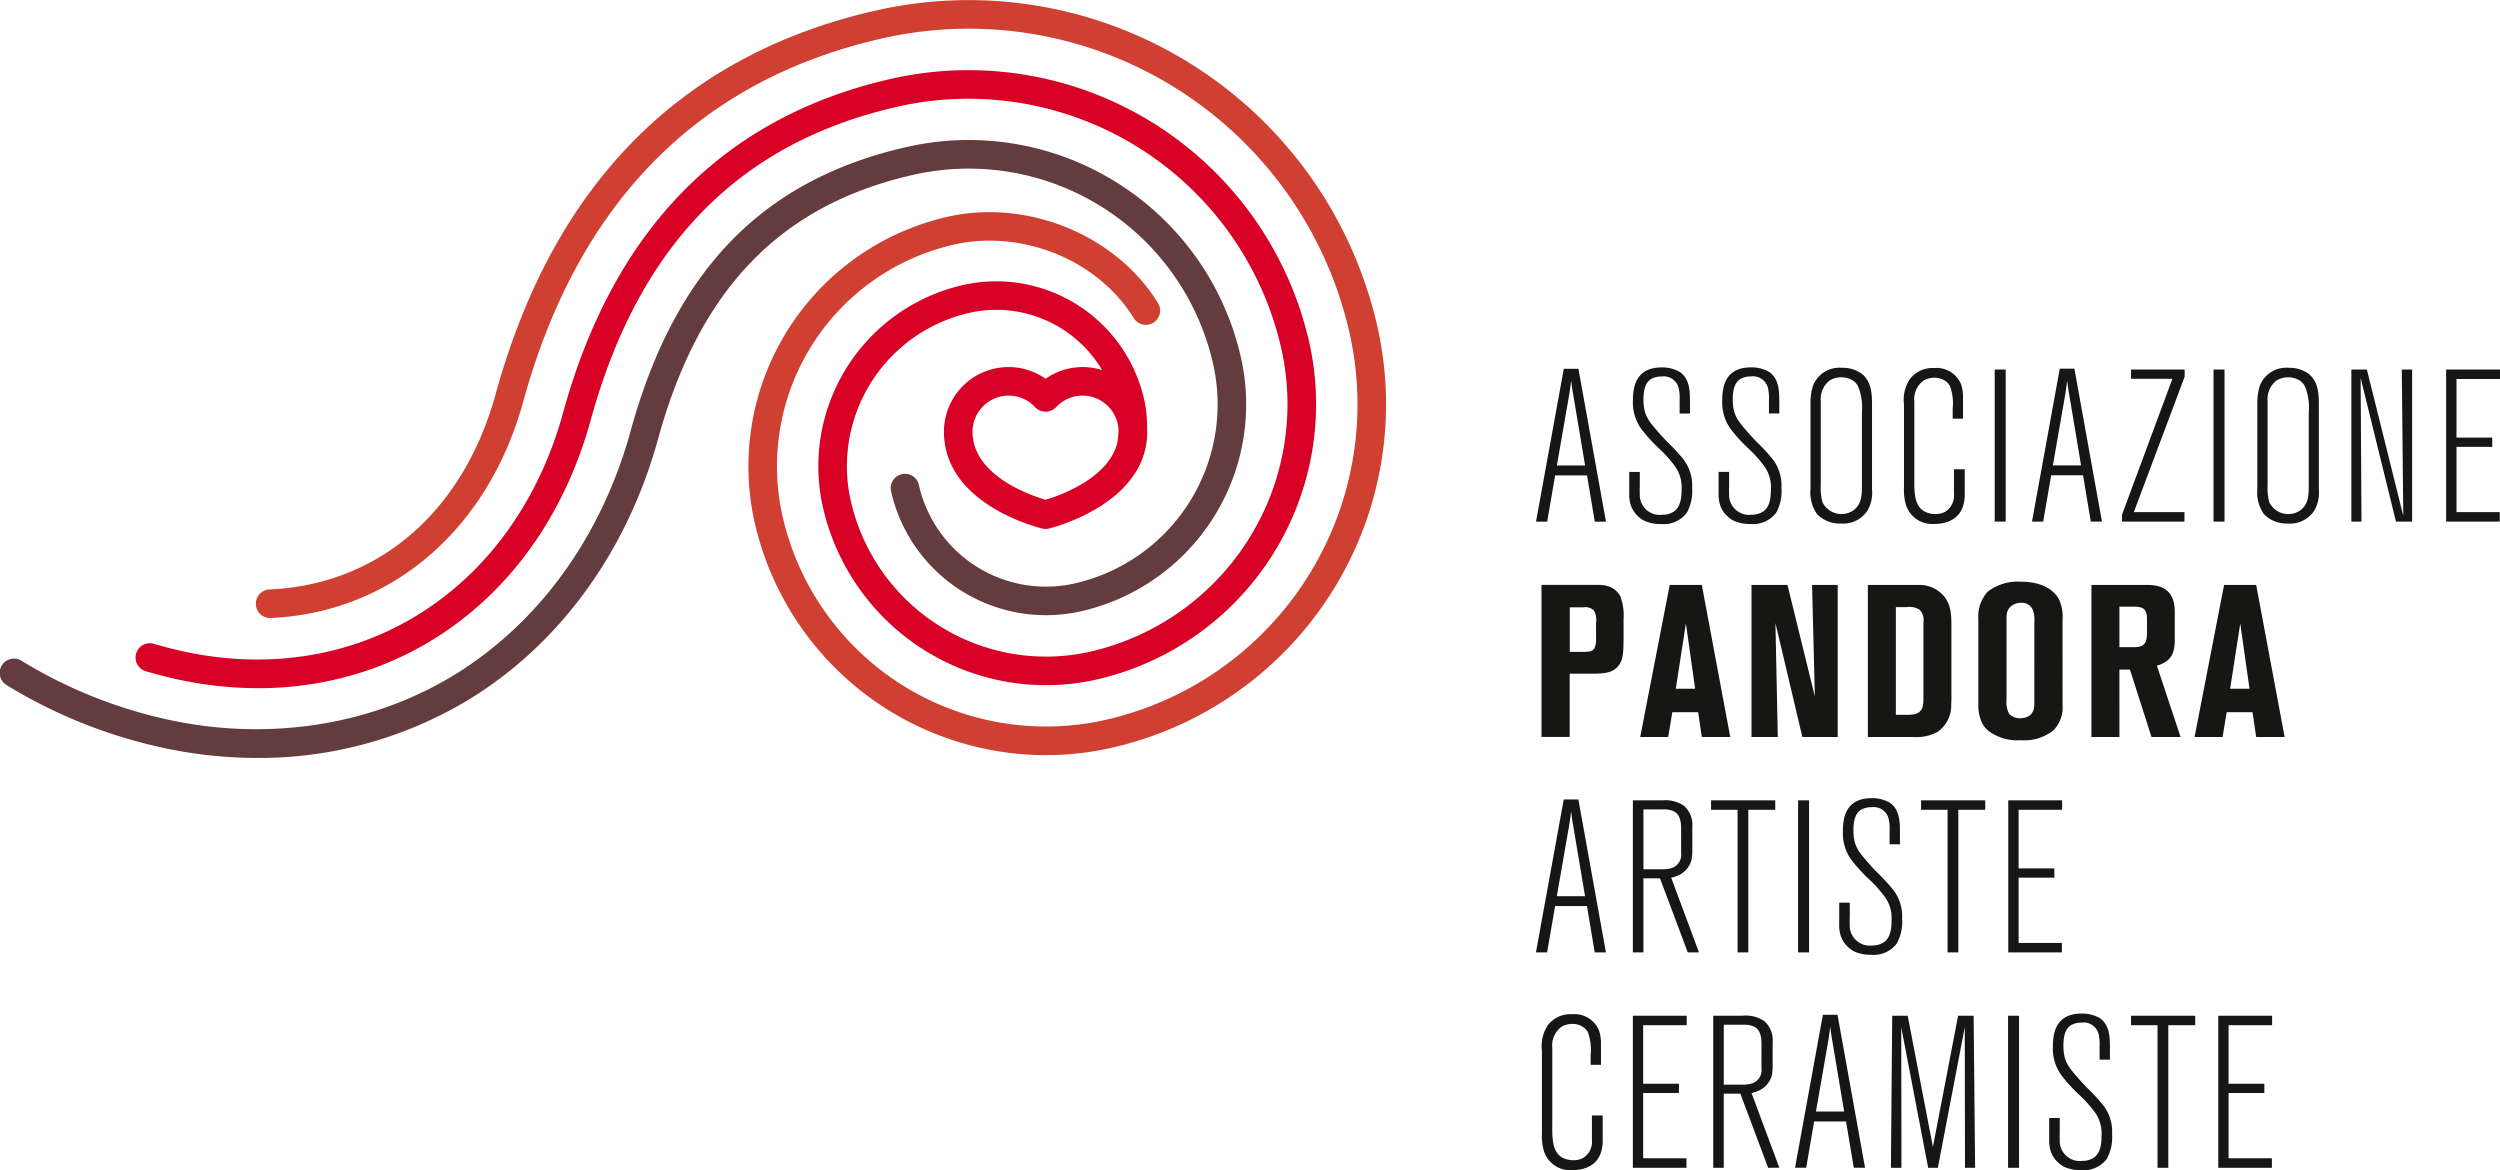
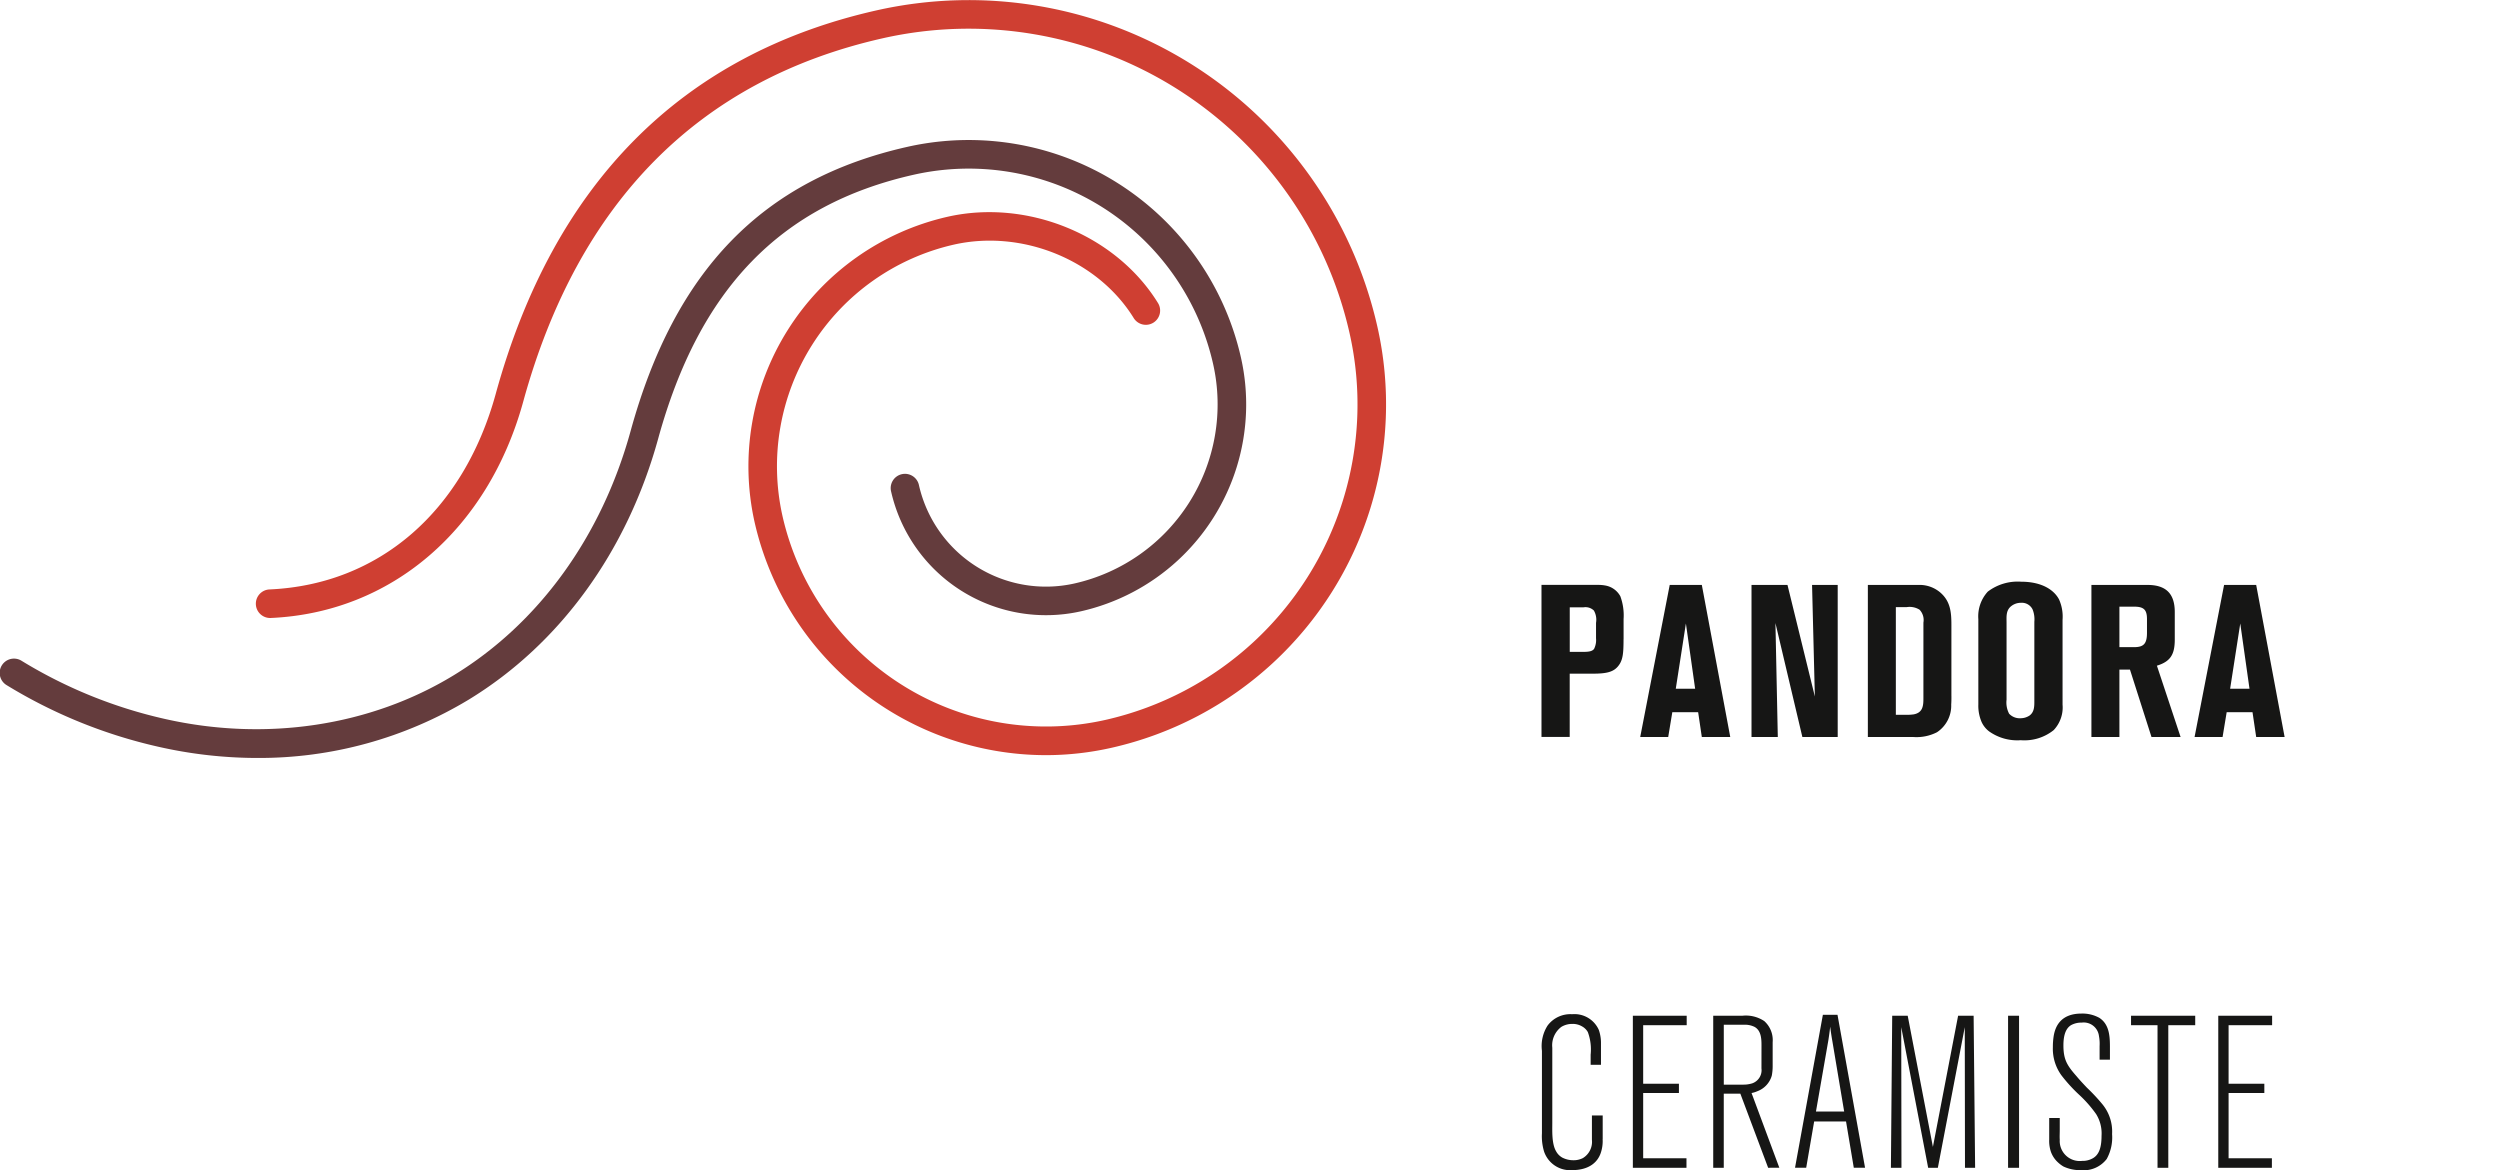
<svg xmlns="http://www.w3.org/2000/svg" width="335.711" height="157.129" viewBox="0 0 335.711 157.129">
  <g id="Raggruppa_83" data-name="Raggruppa 83" transform="translate(17201 114)">
    <g id="Raggruppa_82" data-name="Raggruppa 82">
      <g id="Raggruppa_65" data-name="Raggruppa 65" transform="translate(-17201 -95.209)">
        <path id="Tracciato_31" data-name="Tracciato 31" d="M390.471,623.21a60.166,60.166,0,0,1-13.253-1.5,67.443,67.443,0,0,1-20.374-8.264,1.918,1.918,0,1,1,2-3.272,63.573,63.573,0,0,0,19.216,7.794c13.6,3.077,27.623.956,38.815-5.876,11.4-6.961,19.833-18.6,23.732-32.781,5.952-21.649,17.749-33.772,37.127-38.156a37.48,37.48,0,0,1,44.832,28.286,28.491,28.491,0,0,1-21.5,34.077,21.331,21.331,0,0,1-25.474-16.072,1.918,1.918,0,1,1,3.74-.847,17.485,17.485,0,0,0,20.888,13.177,24.656,24.656,0,0,0,18.606-29.488A33.644,33.644,0,0,0,478.584,544.9c-17.847,4.038-28.738,15.3-34.275,35.432-4.159,15.123-13.191,27.568-25.432,35.04A54.444,54.444,0,0,1,390.471,623.21Z" transform="translate(-355.927 -540.218)" fill="#643c3d" />
      </g>
      <g id="Raggruppa_66" data-name="Raggruppa 66" transform="translate(-17166.666 -114)">
        <path id="Tracciato_32" data-name="Tracciato 32" d="M488.995,626.868a40.159,40.159,0,0,1-39.1-31.239,34.369,34.369,0,0,1,25.907-41.059c10.719-2.421,22.595,2.439,28.236,11.56a1.917,1.917,0,1,1-3.26,2.017c-4.81-7.774-14.96-11.909-24.131-9.837a30.531,30.531,0,0,0-23.012,36.472,36.292,36.292,0,0,0,43.356,27.354,43.44,43.44,0,0,0,32.783-51.957,52.435,52.435,0,0,0-62.713-39.569c-24.644,5.577-40.875,21.987-48.242,48.774-4.736,17.224-17.739,28.361-33.933,29.065a1.918,1.918,0,0,1-.167-3.832c14.693-.639,26.057-10.452,30.4-26.251,7.771-28.258,24.962-45.584,51.095-51.5a56.269,56.269,0,0,1,67.3,42.463,47.277,47.277,0,0,1-35.678,56.545A40.074,40.074,0,0,1,488.995,626.868Z" transform="translate(-382.888 -525.463)" fill="#cf3f32" />
      </g>
-       <path id="Tracciato_33" data-name="Tracciato 33" d="M527.821,569.386a46.933,46.933,0,0,0-56.067-35.376c-22.489,5.088-37.331,20.17-44.111,44.825-6.649,24.18-27.788,37.334-51.417,31.99-1.191-.269-2.382-.581-3.54-.925a1.917,1.917,0,1,0-1.094,3.675c1.24.369,2.515.7,3.787.991a51.243,51.243,0,0,0,11.3,1.29c20.948,0,38.518-13.665,44.66-36,6.466-23.512,19.962-37.284,41.258-42.1a43.09,43.09,0,0,1,51.479,32.481,34.087,34.087,0,0,1-25.694,40.722,26.89,26.89,0,0,1-32.121-20.266,21.126,21.126,0,0,1,15.923-25.239,16.516,16.516,0,0,1,17.833,7.687,8.644,8.644,0,0,0-7.589,1.161,8.674,8.674,0,0,0-13.65,7.115c0,9.753,12.666,12.869,13.206,13a1.865,1.865,0,0,0,.443.052,1.9,1.9,0,0,0,.456-.055c.539-.133,13.192-3.346,13.192-12.994,0-.163-.015-.321-.024-.481a16.652,16.652,0,0,0-.395-3.879,20.361,20.361,0,0,0-24.319-15.345,24.967,24.967,0,0,0-18.819,29.827,30.733,30.733,0,0,0,36.708,23.16A37.928,37.928,0,0,0,527.821,569.386Zm-35.4,21.17c-1.985-.581-9.807-3.244-9.807-9.141a4.854,4.854,0,0,1,4.848-4.848,4.8,4.8,0,0,1,3.557,1.564,1.979,1.979,0,0,0,2.816,0,4.83,4.83,0,0,1,8.384,3.059,12.419,12.419,0,0,1-.122,1.422c0,.032,0,.064,0,.1C501.052,587.647,494.253,590.008,492.425,590.556Z" transform="translate(-17553.018 -637.442)" fill="#d80025" />
    </g>
    <path id="Tracciato_34" data-name="Tracciato 34" d="M616.567,633.9v-1.274h-7.231v20.42h7.2V651.77h-5.814v-8.763h4.8v-1.244h-4.8V633.9Zm-10.326,0v-1.274h-8.619V633.9h3.557v19.146h1.447V633.9Zm-11.165,14.634a5.762,5.762,0,0,0-1.3-4.019,25.164,25.164,0,0,0-2.082-2.227c-.492-.521-.954-1.012-1.388-1.533-1.243-1.417-1.764-2.2-1.764-4.136,0-1.5.376-2.314,1.012-2.718a2.847,2.847,0,0,1,1.445-.348,2.059,2.059,0,0,1,2.314,1.793,5.654,5.654,0,0,1,.087,1.36v1.821h1.388v-1.475c0-1.475,0-3.211-1.417-4.136a4.689,4.689,0,0,0-2.4-.578c-2.863,0-3.528,1.822-3.73,2.979a9.276,9.276,0,0,0-.116,1.533,6.059,6.059,0,0,0,1.156,3.789,20.984,20.984,0,0,0,2.343,2.575,16.416,16.416,0,0,1,2.314,2.631,4.914,4.914,0,0,1,.723,2.921c0,1.677-.4,2.546-1.128,2.979a2.752,2.752,0,0,1-1.475.377,2.689,2.689,0,0,1-3.008-2.835c-.029-.434,0-.839,0-1.272v-1.649h-1.417v2.892a4.561,4.561,0,0,0,.231,1.649,3.558,3.558,0,0,0,1.012,1.475,4.077,4.077,0,0,0,.666.491,5.223,5.223,0,0,0,2.342.492,3.9,3.9,0,0,0,3.472-1.5,5.98,5.98,0,0,0,.722-3.326m-12.494-15.908h-1.475v20.42h1.475Zm-5.9,20.42-.2-20.42H574.4l-3.384,17.614-3.384-17.614h-2.082l-.174,20.42h1.417l-.029-18.886,3.615,18.886h1.3l3.615-18.886.029,18.886ZM559.1,645.495h-3.789l1.677-9.632c.087-.578.173-1.158.232-1.764.087.636.173,1.272.289,1.908Zm2.806,7.548-3.7-20.535h-1.966L552.5,653.043h1.5l1.07-6.219h4.28l1.042,6.219Zm-13.912-13.334a1.864,1.864,0,0,1-1.244,2,3.915,3.915,0,0,1-1.215.173h-2.6v-8.041h2.662a2.938,2.938,0,0,1,1.475.289c.869.492.926,1.563.926,2.43Zm2.4,13.334-3.731-10.035a3.436,3.436,0,0,0,.753-.232,3.151,3.151,0,0,0,1.966-2.112,6.77,6.77,0,0,0,.116-1.3v-3.181a3.426,3.426,0,0,0-1.128-2.835,4.44,4.44,0,0,0-2.892-.723h-3.962v20.42h1.416v-9.949h2.227l3.731,9.949ZM537.954,633.9v-1.274h-7.23v20.42h7.2V651.77h-5.814v-8.763h4.8v-1.244h-4.8V633.9Zm-11.28,15.271v-3.153h-1.447v3.269a2.556,2.556,0,0,1-1.214,2.458,2.719,2.719,0,0,1-1.273.289,3.228,3.228,0,0,1-1.475-.346,2.128,2.128,0,0,1-.839-.839c-.608-1.013-.52-2.747-.52-3.846V636.933a3.1,3.1,0,0,1,1.214-2.806,2.811,2.811,0,0,1,1.476-.4,2.456,2.456,0,0,1,1.33.348,1.987,1.987,0,0,1,.753.751,6.748,6.748,0,0,1,.376,3.037v1.359h1.388v-2.863a5.319,5.319,0,0,0-.289-1.822,3.576,3.576,0,0,0-3.586-2.112,3.813,3.813,0,0,0-3.3,1.533,5.121,5.121,0,0,0-.753,3.384v11.078a7.1,7.1,0,0,0,.29,2.458,3.692,3.692,0,0,0,3.7,2.487c2.515,0,3.528-1.215,3.9-2.285a4.978,4.978,0,0,0,.26-1.909" transform="translate(-17512.457 -610.232)" fill="#161615" />
-     <path id="Tracciato_35" data-name="Tracciato 35" d="M588.54,611.184v-1.272h-7.23v20.42h7.2v-1.272H582.7V620.3h4.8v-1.243h-4.8v-7.868Zm-10.324,0v-1.272H569.6v1.272h3.557v19.147H574.6V611.184ZM567.051,625.82a5.764,5.764,0,0,0-1.3-4.021,25.146,25.146,0,0,0-2.082-2.227c-.492-.52-.954-1.011-1.388-1.532-1.244-1.417-1.764-2.2-1.764-4.136,0-1.5.376-2.314,1.011-2.719a2.862,2.862,0,0,1,1.447-.346,2.059,2.059,0,0,1,2.314,1.793,5.643,5.643,0,0,1,.087,1.359v1.822h1.388v-1.475c0-1.476,0-3.211-1.417-4.136a4.689,4.689,0,0,0-2.4-.578c-2.863,0-3.528,1.822-3.73,2.979a9.273,9.273,0,0,0-.116,1.533,6.059,6.059,0,0,0,1.156,3.789A20.9,20.9,0,0,0,562.6,620.5a16.386,16.386,0,0,1,2.314,2.632,4.916,4.916,0,0,1,.722,2.921c0,1.677-.4,2.544-1.127,2.979a2.761,2.761,0,0,1-1.476.376,2.688,2.688,0,0,1-3.007-2.834c-.029-.434,0-.839,0-1.273v-1.648h-1.417v2.892a4.55,4.55,0,0,0,.231,1.648,3.562,3.562,0,0,0,1.012,1.476,4.078,4.078,0,0,0,.666.492,5.241,5.241,0,0,0,2.342.492,3.9,3.9,0,0,0,3.472-1.5,5.979,5.979,0,0,0,.722-3.326m-12.495-15.908h-1.475v20.42h1.475Zm-4.54,1.272v-1.272H541.4v1.272h3.557v19.147H546.4V611.184ZM537.377,617a1.863,1.863,0,0,1-1.243,2,3.893,3.893,0,0,1-1.215.174h-2.6v-8.041h2.66a2.938,2.938,0,0,1,1.475.289c.869.492.926,1.561.926,2.43Zm2.4,13.334L536.046,620.3a3.376,3.376,0,0,0,.753-.23,3.154,3.154,0,0,0,1.966-2.112,6.78,6.78,0,0,0,.116-1.3v-3.183a3.419,3.419,0,0,0-1.128-2.834,4.432,4.432,0,0,0-2.892-.723H530.9v20.42h1.417v-9.95h2.226l3.731,9.95Zm-15.3-7.549h-3.789l1.677-9.63c.087-.579.173-1.158.232-1.765.087.637.173,1.274.289,1.909Zm2.806,7.549-3.7-20.535h-1.966l-3.731,20.535h1.5l1.07-6.219h4.28l1.042,6.219Z" transform="translate(-17512.631 -616.443)" fill="#161615" />
    <path id="Tracciato_36" data-name="Tracciato 36" d="M613.541,601.173h-2.6l1.36-8.764Zm4.715,6.478-3.817-20.42h-4.31l-3.963,20.42h3.761l.549-3.326h3.47l.493,3.326Zm-18.481-14c0,1.475-.433,1.937-1.734,1.937h-1.968v-5.437h1.968c1.3,0,1.734.4,1.734,1.677Zm4.512,14-3.181-9.574c1.793-.549,2.4-1.475,2.4-3.5v-3.7c0-2.487-1.186-3.644-3.673-3.644h-7.52v20.42h3.759V598.6h1.417l2.892,9.053Zm-19.638-4.917c0,.751.028,1.561-.666,2.053a2.2,2.2,0,0,1-1.186.348,1.943,1.943,0,0,1-1.533-.607,3.233,3.233,0,0,1-.346-1.88V592.323c0-.839-.116-1.736.723-2.314a2.081,2.081,0,0,1,1.214-.376,1.6,1.6,0,0,1,1.563.9,3.579,3.579,0,0,1,.232,1.648Zm3.789.549V591.918a5.649,5.649,0,0,0-.464-2.719c-.607-1.186-2.169-2.4-5.12-2.4a6.62,6.62,0,0,0-4.453,1.331,4.913,4.913,0,0,0-1.272,3.7v11.453a5.536,5.536,0,0,0,.433,2.343,3.3,3.3,0,0,0,1.012,1.272,6.525,6.525,0,0,0,4.252,1.187,6.275,6.275,0,0,0,4.425-1.36,4.433,4.433,0,0,0,1.186-3.442m-18.684-.809c0,1.011-.088,1.908-1.3,2.14a6.573,6.573,0,0,1-1.071.059h-1.33V590.211h1.475a2.519,2.519,0,0,1,1.706.348,2.008,2.008,0,0,1,.521,1.735Zm3.759-.318v-9.545c0-1.677-.116-3.181-1.5-4.367a4.282,4.282,0,0,0-2.806-1.013h-6.913v20.42h6.045a6.038,6.038,0,0,0,3.239-.637,4.283,4.283,0,0,0,1.909-3.731c.029-.376.029-.751.029-1.127m-15.271,5.5v-20.42H554.8l.376,14.982L551.5,587.232h-4.83v20.42H550.2l-.318-15.3,3.616,15.3ZM539.1,601.173h-2.6l1.359-8.764Zm4.715,6.478-3.818-20.42h-4.31l-3.962,20.42h3.759l.55-3.326h3.47l.492,3.326ZM525.791,594.4a2.653,2.653,0,0,1-.26,1.417c-.232.318-.666.405-1.447.405h-1.822V590.24h1.852a1.618,1.618,0,0,1,1.388.433,2.469,2.469,0,0,1,.289,1.649Zm3.7.116v-2.69a7.45,7.45,0,0,0-.434-3.067,2.853,2.853,0,0,0-2-1.445,5.33,5.33,0,0,0-1.013-.087h-7.577v20.42h3.789v-8.5h3.181c1.852,0,2.719-.261,3.326-1.012.637-.781.723-1.706.723-3.615" transform="translate(-17512.469 -622.686)" fill="#161615" />
-     <path id="Tracciato_37" data-name="Tracciato 37" d="M647.341,565.762V564.49H640.11v20.42h7.2v-1.272H641.5v-8.764h4.8V573.63h-4.8v-7.868Zm-11.8,19.147V564.49h-1.388l.2,19.639-4.888-19.639h-2.083v20.42h1.36l-.116-19.291,4.744,19.291ZM621.658,580.2c0,1.186-.059,2.43-1.158,3.211a2.828,2.828,0,0,1-4.136-1.1,7.4,7.4,0,0,1-.231-2.314V568.741a3.193,3.193,0,0,1,1.186-2.776,3.051,3.051,0,0,1,2.921-.116,1.994,1.994,0,0,1,.926.955,7.422,7.422,0,0,1,.492,3.441Zm1.359.55V569.464c0-1.591,0-3.354-1.445-4.453a4.357,4.357,0,0,0-2.6-.753,3.8,3.8,0,0,0-3.9,2.459,7.826,7.826,0,0,0-.318,2.314v11.511a5.051,5.051,0,0,0,.9,3.384,4.249,4.249,0,0,0,3.181,1.243,3.907,3.907,0,0,0,3.586-1.764,4.754,4.754,0,0,0,.607-2.66M610.349,564.49h-1.475v20.42h1.475Zm-5.351.954v-.954h-7.2v1.244h5.554l-6.768,18.249v.926h8.387v-1.272h-6.8ZM591.086,577.36H587.3l1.678-9.63c.087-.579.173-1.158.231-1.765.087.637.173,1.273.289,1.909Zm2.806,7.549-3.7-20.535h-1.966l-3.731,20.535H586l1.071-6.219h4.28l1.041,6.219Zm-12.927-20.42h-1.475v20.42h1.475Zm-5.5,16.544v-3.153h-1.447v3.269a2.558,2.558,0,0,1-1.215,2.458,2.71,2.71,0,0,1-1.272.289,3.245,3.245,0,0,1-1.475-.346,2.126,2.126,0,0,1-.839-.839c-.607-1.012-.521-2.748-.521-3.847V568.8a3.105,3.105,0,0,1,1.215-2.806,2.809,2.809,0,0,1,1.475-.405,2.462,2.462,0,0,1,1.331.348,2,2,0,0,1,.753.751,6.744,6.744,0,0,1,.376,3.037v1.359h1.388v-2.863a5.32,5.32,0,0,0-.289-1.822,3.577,3.577,0,0,0-3.586-2.111,3.811,3.811,0,0,0-3.3,1.533,5.111,5.111,0,0,0-.753,3.384v11.077a7.113,7.113,0,0,0,.289,2.459,3.692,3.692,0,0,0,3.7,2.487c2.516,0,3.529-1.215,3.9-2.285a4.972,4.972,0,0,0,.261-1.909m-13.8-.839c0,1.186-.059,2.43-1.158,3.211a2.828,2.828,0,0,1-4.136-1.1,7.4,7.4,0,0,1-.231-2.314V568.741a3.193,3.193,0,0,1,1.186-2.776,3.051,3.051,0,0,1,2.921-.116,1.984,1.984,0,0,1,.925.955,7.419,7.419,0,0,1,.493,3.441Zm1.359.55V569.464c0-1.591,0-3.354-1.447-4.453a4.351,4.351,0,0,0-2.6-.753,3.8,3.8,0,0,0-3.9,2.459,7.857,7.857,0,0,0-.317,2.314v11.511a5.051,5.051,0,0,0,.9,3.384,4.247,4.247,0,0,0,3.181,1.243,3.906,3.906,0,0,0,3.586-1.764,4.754,4.754,0,0,0,.608-2.66m-12.176-.348a5.768,5.768,0,0,0-1.3-4.021,25.37,25.37,0,0,0-2.083-2.227c-.492-.52-.954-1.011-1.388-1.532-1.243-1.417-1.764-2.2-1.764-4.136,0-1.5.376-2.314,1.012-2.719a2.856,2.856,0,0,1,1.445-.346,2.059,2.059,0,0,1,2.314,1.793,5.647,5.647,0,0,1,.087,1.359v1.822h1.388v-1.475c0-1.476,0-3.21-1.416-4.136a4.694,4.694,0,0,0-2.4-.578c-2.864,0-3.529,1.823-3.731,2.979a9.273,9.273,0,0,0-.116,1.533,6.059,6.059,0,0,0,1.156,3.789,20.9,20.9,0,0,0,2.343,2.574,16.379,16.379,0,0,1,2.314,2.632,4.915,4.915,0,0,1,.723,2.922c0,1.677-.4,2.544-1.128,2.979a2.761,2.761,0,0,1-1.475.376,2.688,2.688,0,0,1-3.008-2.833c-.029-.434,0-.839,0-1.274v-1.648H542.41v2.892a4.552,4.552,0,0,0,.232,1.648,3.549,3.549,0,0,0,1.011,1.476,4.146,4.146,0,0,0,.666.492,5.242,5.242,0,0,0,2.342.492,3.9,3.9,0,0,0,3.472-1.5,5.977,5.977,0,0,0,.723-3.326m-12,0a5.762,5.762,0,0,0-1.3-4.021,25.155,25.155,0,0,0-2.082-2.227c-.492-.52-.954-1.011-1.388-1.532-1.243-1.417-1.764-2.2-1.764-4.136,0-1.5.376-2.314,1.012-2.719a2.856,2.856,0,0,1,1.445-.346,2.059,2.059,0,0,1,2.314,1.793,5.643,5.643,0,0,1,.087,1.359v1.822h1.388v-1.475c0-1.476,0-3.21-1.417-4.136a4.689,4.689,0,0,0-2.4-.578c-2.863,0-3.528,1.823-3.73,2.979a9.273,9.273,0,0,0-.116,1.533,6.059,6.059,0,0,0,1.156,3.789,20.9,20.9,0,0,0,2.343,2.574,16.382,16.382,0,0,1,2.314,2.632,4.915,4.915,0,0,1,.723,2.922c0,1.677-.4,2.544-1.128,2.979a2.76,2.76,0,0,1-1.475.376,2.688,2.688,0,0,1-3.008-2.833c-.029-.434,0-.839,0-1.274v-1.648h-1.417v2.892a4.577,4.577,0,0,0,.231,1.648,3.563,3.563,0,0,0,1.012,1.476,4.087,4.087,0,0,0,.666.492,5.242,5.242,0,0,0,2.342.492,3.9,3.9,0,0,0,3.472-1.5,5.98,5.98,0,0,0,.722-3.326m-14.374-3.037h-3.789l1.677-9.63c.087-.579.173-1.158.232-1.765.087.637.173,1.273.289,1.909Zm2.806,7.549-3.7-20.535h-1.966l-3.731,20.535h1.5l1.07-6.219h4.28l1.042,6.219Z" transform="translate(-17512.631 -628.867)" fill="#161615" />
  </g>
</svg>